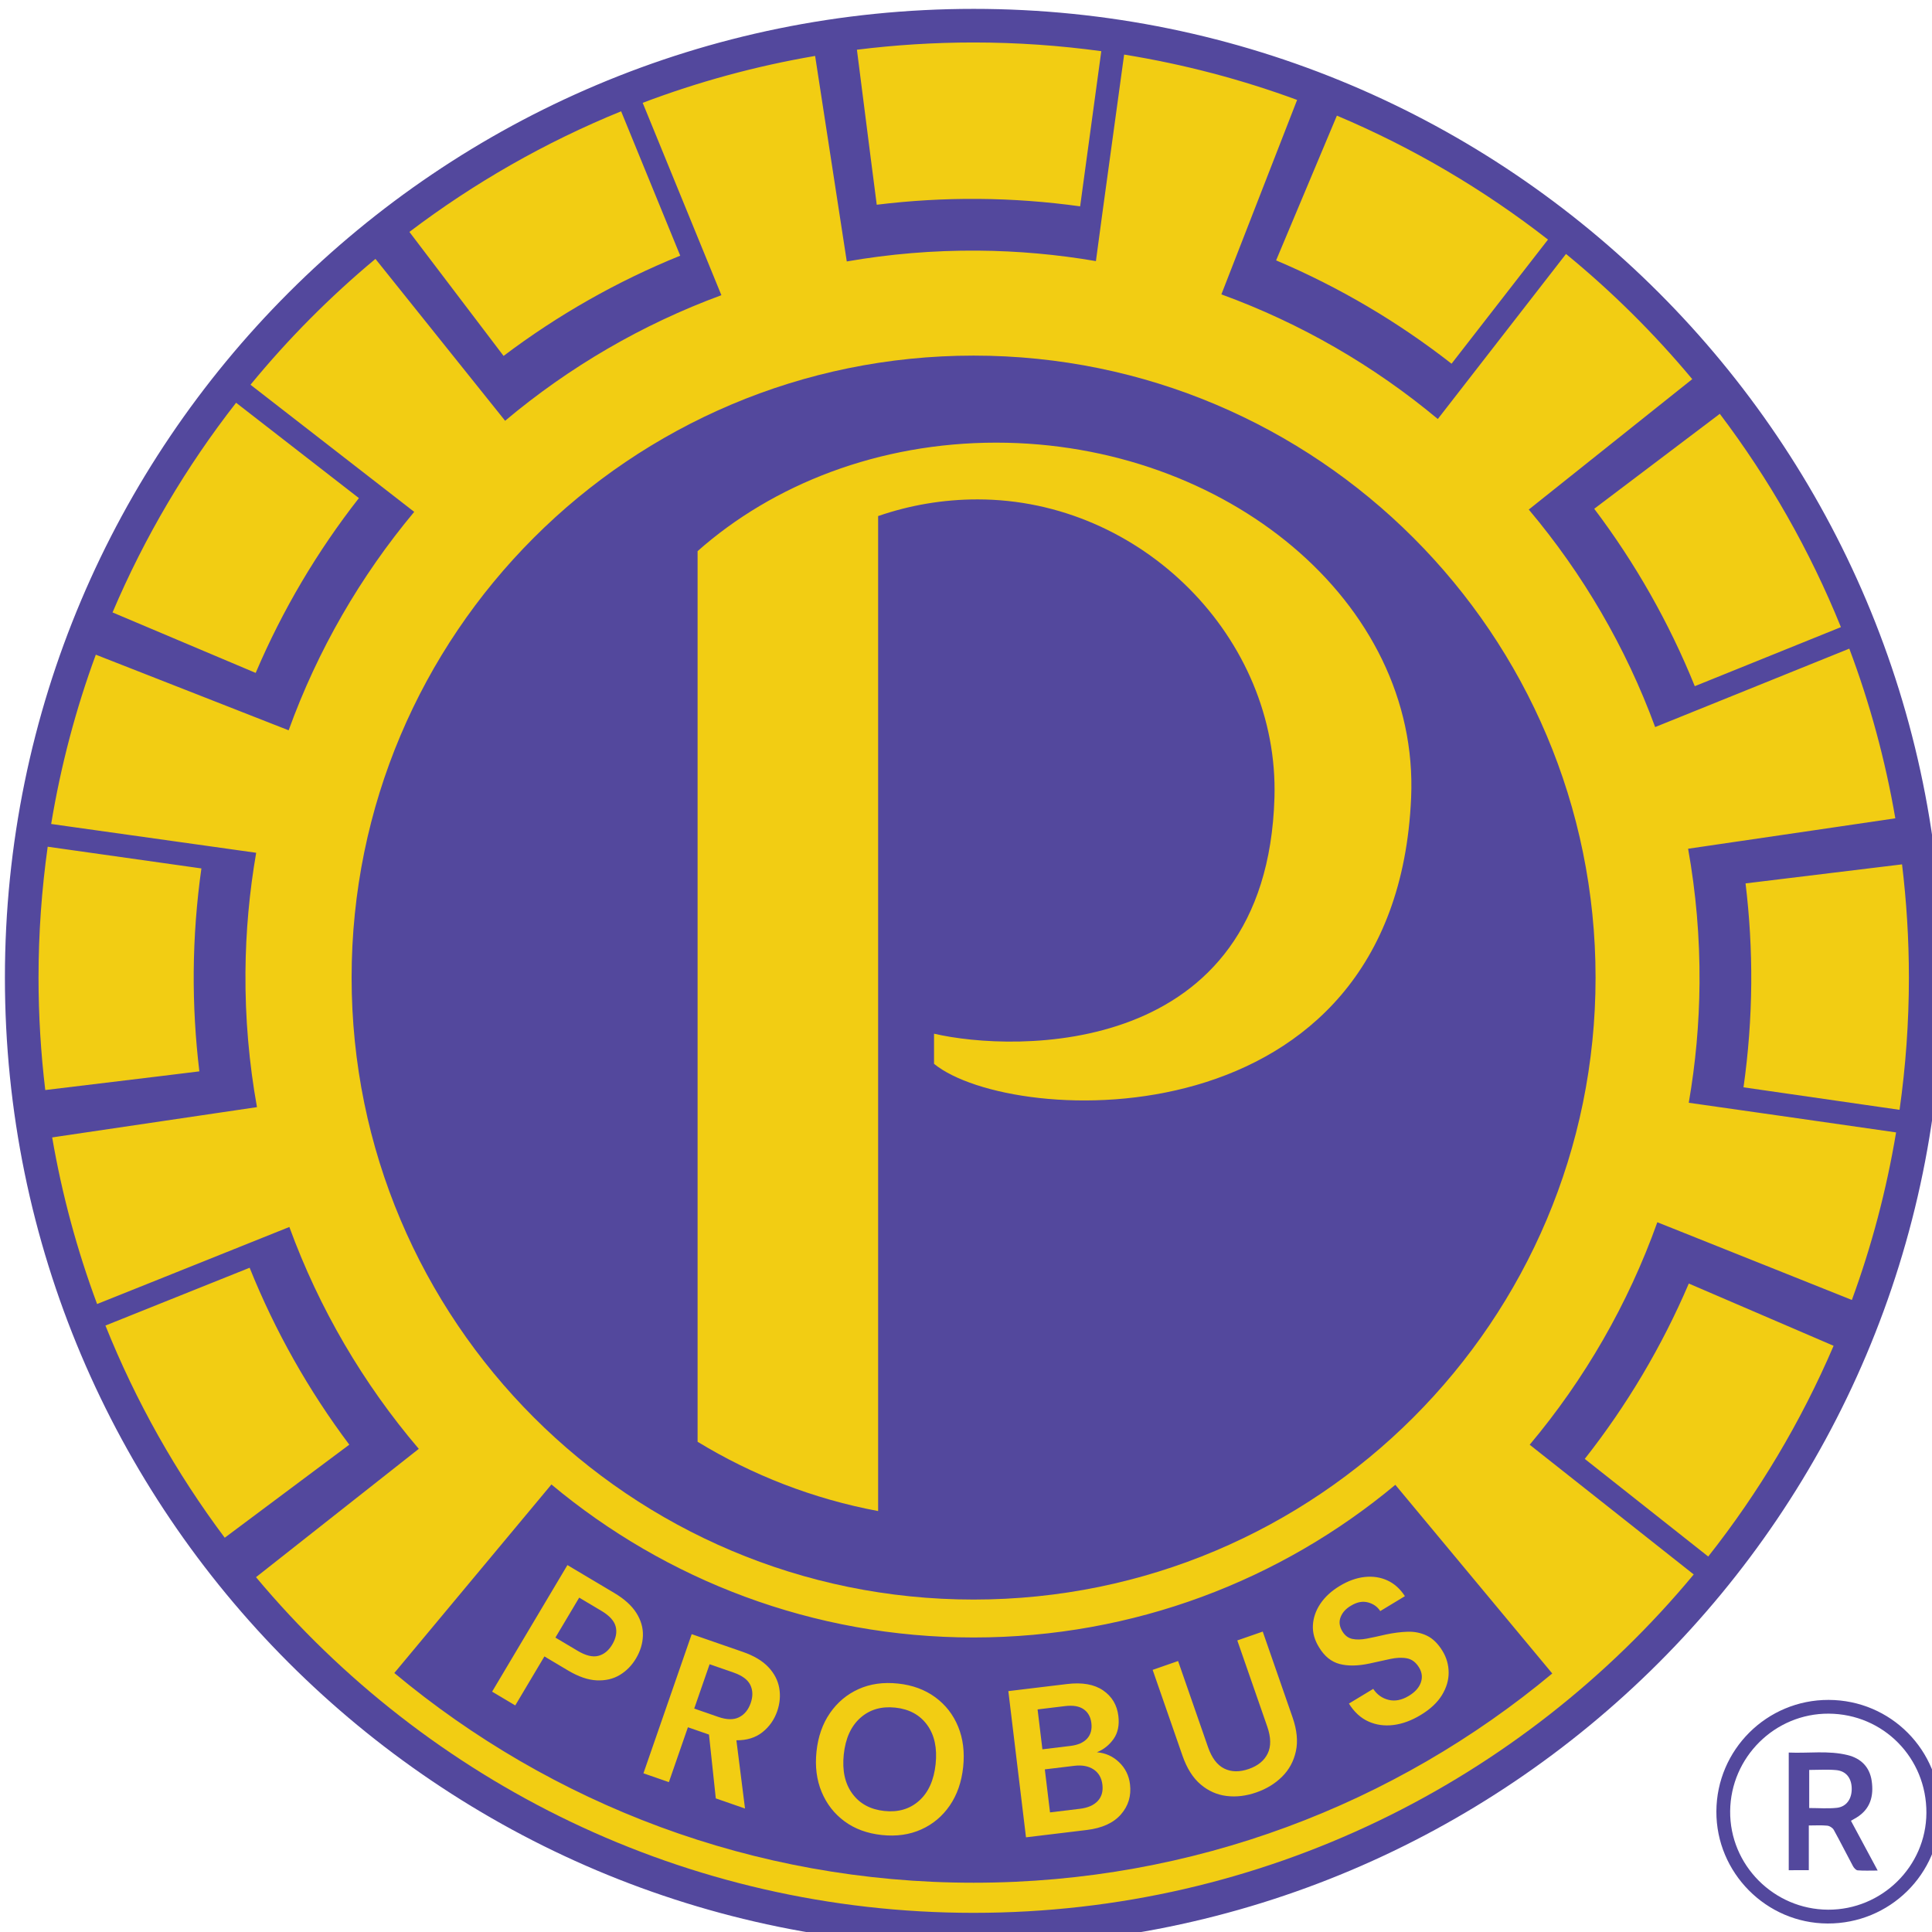
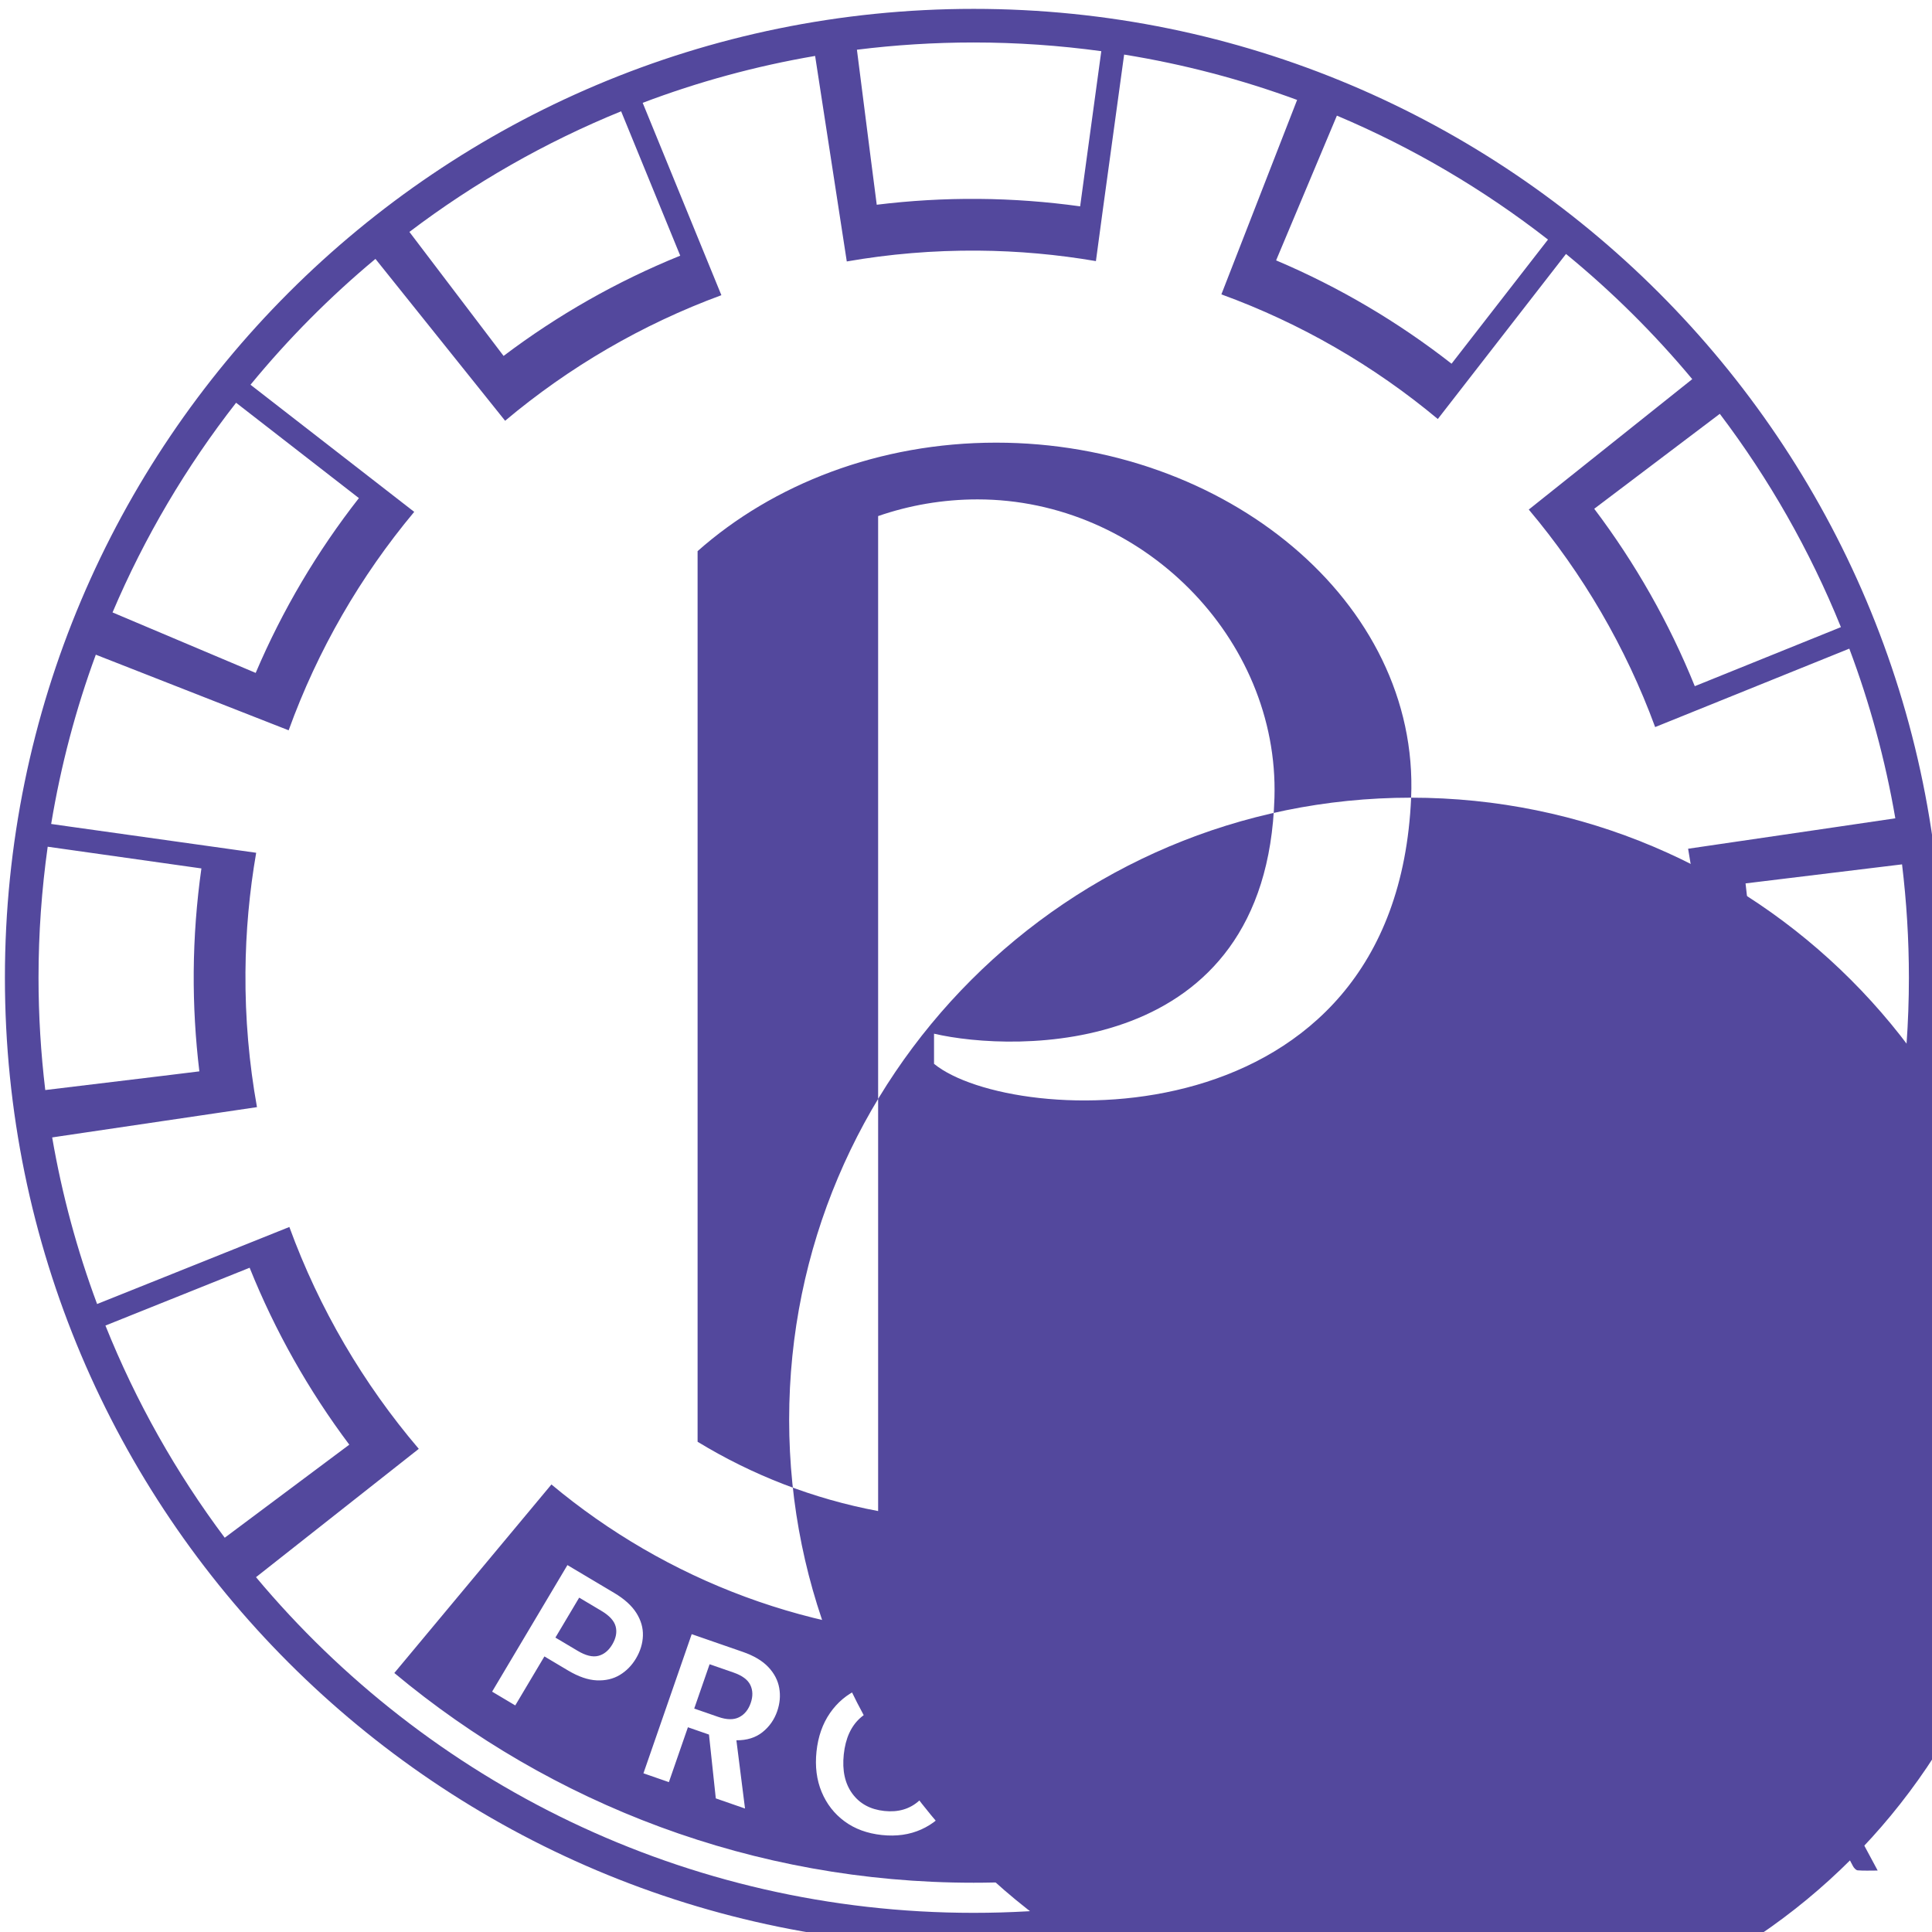
<svg xmlns="http://www.w3.org/2000/svg" width="26.458mm" height="26.458mm" viewBox="0 0 26.458 26.458" version="1.1" id="svg1" xml:space="preserve">
  <defs id="defs1">
    <color-profile name="U.S.-Web-Coated-SWOP-v2" id="color-profile1" />
    <clipPath clipPathUnits="userSpaceOnUse" id="clipPath3">
      <path d="M 0,792 H 612 V 0 H 0 Z" transform="translate(-487.358,-243.11)" id="path3" />
    </clipPath>
    <clipPath clipPathUnits="userSpaceOnUse" id="clipPath5">
      <path d="M 0,792 H 612 V 0 H 0 Z" transform="translate(-483.135,-230.924)" id="path5" />
    </clipPath>
    <clipPath clipPathUnits="userSpaceOnUse" id="clipPath7">
-       <path d="M 0,792 H 612 V 0 H 0 Z" transform="translate(-506.467,-402.48)" id="path7" />
-     </clipPath>
+       </clipPath>
    <clipPath clipPathUnits="userSpaceOnUse" id="clipPath9">
      <path d="M 0,792 H 612 V 0 H 0 Z" transform="translate(-396.94,-441.444)" id="path9" />
    </clipPath>
    <clipPath clipPathUnits="userSpaceOnUse" id="clipPath11">
      <path d="M 0,792 H 612 V 0 H 0 Z" transform="translate(-285.243,-244.418)" id="path11" />
    </clipPath>
    <clipPath clipPathUnits="userSpaceOnUse" id="clipPath13">
      <path d="M 0,792 H 612 V 0 H 0 Z" transform="translate(-328.181,-231.036)" id="path13" />
    </clipPath>
    <clipPath clipPathUnits="userSpaceOnUse" id="clipPath15">
      <path d="M 0,792 H 612 V 0 H 0 Z" transform="translate(-326.779,-237.705)" id="path15" />
    </clipPath>
    <clipPath clipPathUnits="userSpaceOnUse" id="clipPath17">
      <path d="M 0,792 H 612 V 0 H 0 Z" transform="translate(-221.617,-265.365)" id="path17" />
    </clipPath>
    <clipPath clipPathUnits="userSpaceOnUse" id="clipPath19">
      <path d="M 0,792 H 612 V 0 H 0 Z" transform="translate(-250.204,-252.018)" id="path19" />
    </clipPath>
    <clipPath clipPathUnits="userSpaceOnUse" id="clipPath21">
      <path d="M 0,792 H 612 V 0 H 0 Z" transform="translate(-399.021,-242.825)" id="path21" />
    </clipPath>
    <clipPath clipPathUnits="userSpaceOnUse" id="clipPath23">
      <path d="M 0,792 H 612 V 0 H 0 Z" transform="translate(-502.698,-373.857)" id="path23" />
    </clipPath>
  </defs>
  <g id="g1" transform="matrix(0.265,0,0,0.265,-32.58,-63.393)">
    <g id="group-MC0" transform="matrix(0.179,0,0,0.179,101.131,196.775)">
-       <path id="path2" d="m 0,0 c -11.638,0.068 -21.231,-9.417 -21.344,-21.1 -0.116,-11.668 9.457,-21.307 21.208,-21.357 11.648,-0.048 21.229,9.377 21.294,20.947 C 21.223,-9.603 11.844,-0.068 0,0 M -0.015,2.977 C 13.458,2.94 24.221,-7.924 24.168,-21.427 24.115,-34.765 13.192,-45.507 -0.257,-45.449 c -13.274,0.055 -24.125,10.991 -24.072,24.266 0.05,13.383 10.936,24.198 24.314,24.16" style="fill:#53489d;fill-opacity:1;fill-rule:nonzero;stroke:none" transform="matrix(1.333,0,0,-1.333,649.811,731.853)" clip-path="url(#clipPath3)" />
      <path id="path4" d="m 0,0 v -8.25 c 2.065,0 4.033,-0.164 5.965,0.042 2.109,0.227 3.289,1.949 3.241,4.222 C 9.158,-1.75 7.986,-0.234 5.834,-0.035 3.943,0.136 2.022,0 0,0 m 9.04,-11.011 c 1.931,-3.599 3.8,-7.077 5.789,-10.778 -1.63,0 -2.993,-0.066 -4.34,0.043 -0.365,0.03 -0.803,0.523 -1.011,0.91 -1.406,2.613 -2.726,5.271 -4.165,7.863 -0.241,0.44 -0.9,0.85 -1.403,0.9 -1.265,0.129 -2.547,0.043 -3.998,0.043 v -9.686 H -4.433 V 3.764 C -0.156,3.571 4.149,4.257 8.366,3.204 11.208,2.492 13.094,0.634 13.531,-2.366 14.006,-5.63 13.27,-8.462 10.247,-10.315 9.9,-10.526 9.543,-10.72 9.04,-11.011" style="fill:#53489d;fill-opacity:1;fill-rule:nonzero;stroke:none" transform="matrix(1.333,0,0,-1.333,644.181,748.102)" clip-path="url(#clipPath5)" />
      <path id="path6" d="m 0,0 c 0,-112.826 -91.463,-204.289 -204.289,-204.289 -112.826,0 -204.289,91.463 -204.289,204.289 0,112.826 91.463,204.289 204.289,204.289 C -91.463,204.289 0,112.826 0,0" style="fill:#f2cd13;fill-opacity:1;fill-rule:nonzero;stroke:none" transform="matrix(1.333,0,0,-1.333,675.289,519.36)" clip-path="url(#clipPath7)" />
-       <path id="path8" d="m 0,0 c -3.25,-75.355 -86.469,-71.425 -103.33,-57.644 v 6.528 c 17.277,-4.037 72.063,-5.617 73.73,51.116 1.015,34.56 -28.793,64.603 -64.31,64.603 -7.554,0 -14.795,-1.284 -21.528,-3.613 v -119.98 -14.722 -80.795 c -14.085,2.643 -27.282,7.804 -39.1,15.008 v 86.102 0 106.794 c 16.345,14.484 39.272,23.495 64.663,23.495 C -40.239,76.892 1.83,42.427 0,0 m -94.763,95.745 c -74.397,0 -134.708,-60.311 -134.708,-134.709 0,-74.397 60.311,-134.708 134.708,-134.708 74.398,0 134.709,60.311 134.709,134.708 0,74.398 -60.311,134.709 -134.709,134.709" style="fill:#53489d;fill-opacity:1;fill-rule:nonzero;stroke:none" transform="matrix(1.333,0,0,-1.333,529.253,467.408)" clip-path="url(#clipPath9)" />
+       <path id="path8" d="m 0,0 c -3.25,-75.355 -86.469,-71.425 -103.33,-57.644 v 6.528 c 17.277,-4.037 72.063,-5.617 73.73,51.116 1.015,34.56 -28.793,64.603 -64.31,64.603 -7.554,0 -14.795,-1.284 -21.528,-3.613 v -119.98 -14.722 -80.795 c -14.085,2.643 -27.282,7.804 -39.1,15.008 v 86.102 0 106.794 c 16.345,14.484 39.272,23.495 64.663,23.495 C -40.239,76.892 1.83,42.427 0,0 c -74.397,0 -134.708,-60.311 -134.708,-134.709 0,-74.397 60.311,-134.708 134.708,-134.708 74.398,0 134.709,60.311 134.709,134.708 0,74.398 -60.311,134.709 -134.709,134.709" style="fill:#53489d;fill-opacity:1;fill-rule:nonzero;stroke:none" transform="matrix(1.333,0,0,-1.333,529.253,467.408)" clip-path="url(#clipPath9)" />
      <path id="path10" d="m 0,0 c -3.022,0.319 -5.543,-0.422 -7.567,-2.224 -2.023,-1.801 -3.219,-4.44 -3.587,-7.914 -0.368,-3.474 0.249,-6.303 1.851,-8.489 1.601,-2.185 3.912,-3.439 6.933,-3.759 3.021,-0.319 5.536,0.423 7.545,2.227 2.008,1.802 3.196,4.441 3.564,7.916 C 9.106,-8.77 8.496,-5.941 6.911,-3.756 5.324,-1.572 3.021,-0.32 0,0" style="fill:#53489d;fill-opacity:1;fill-rule:nonzero;stroke:none" transform="matrix(1.333,0,0,-1.333,380.324,730.109)" clip-path="url(#clipPath11)" />
      <path id="path12" d="m 0,0 c -1.097,0.724 -2.49,0.984 -4.179,0.78 l -6.379,-0.77 1.125,-9.319 6.469,0.781 c 1.72,0.208 3.006,0.768 3.86,1.682 0.853,0.913 1.192,2.095 1.017,3.542 C 1.735,-1.826 1.098,-0.725 0,0" style="fill:#53489d;fill-opacity:1;fill-rule:nonzero;stroke:none" transform="matrix(1.333,0,0,-1.333,437.574,747.952)" clip-path="url(#clipPath13)" />
      <path id="path14" d="M 0,0 C 0.783,0.859 1.091,1.982 0.924,3.37 0.764,4.697 0.207,5.693 -0.745,6.358 -1.697,7.024 -3.033,7.253 -4.752,7.046 l -5.972,-0.722 1.043,-8.64 6.063,0.732 C -1.99,-1.388 -0.784,-0.859 0,0" style="fill:#53489d;fill-opacity:1;fill-rule:nonzero;stroke:none" transform="matrix(1.333,0,0,-1.333,435.706,739.06)" clip-path="url(#clipPath15)" />
      <path id="path16" d="m 0,0 -4.817,2.866 -5.149,-8.654 4.817,-2.865 c 1.748,-1.041 3.237,-1.406 4.465,-1.094 1.228,0.311 2.239,1.134 3.032,2.465 0.807,1.357 1.055,2.65 0.743,3.879 C 2.779,-2.175 1.748,-1.04 0,0" style="fill:#53489d;fill-opacity:1;fill-rule:nonzero;stroke:none" transform="matrix(1.333,0,0,-1.333,295.489,702.18)" clip-path="url(#clipPath17)" />
      <path id="path18" d="m 0,0 -5.166,1.791 -3.33,-9.6 5.209,-1.806 c 1.837,-0.638 3.341,-0.66 4.51,-0.07 1.17,0.591 2.008,1.619 2.516,3.082 0.498,1.436 0.472,2.731 -0.075,3.885 C 3.115,-1.562 1.894,-0.657 0,0" style="fill:#53489d;fill-opacity:1;fill-rule:nonzero;stroke:none" transform="matrix(1.333,0,0,-1.333,333.605,719.977)" clip-path="url(#clipPath19)" />
      <path id="path20" d="m 0,0 c -2.002,-1.211 -3.977,-1.936 -5.928,-2.175 -1.95,-0.239 -3.756,0.018 -5.418,0.77 -1.662,0.752 -3.064,2.042 -4.207,3.872 l 5.264,3.184 c 0.822,-1.242 1.932,-2.035 3.329,-2.379 1.399,-0.344 2.863,-0.052 4.397,0.876 1.326,0.802 2.186,1.757 2.58,2.866 0.394,1.108 0.269,2.195 -0.375,3.261 -0.676,1.118 -1.548,1.78 -2.614,1.988 -1.066,0.206 -2.29,0.159 -3.669,-0.143 -1.379,-0.303 -2.852,-0.626 -4.419,-0.97 -2.545,-0.546 -4.716,-0.582 -6.513,-0.106 -1.797,0.475 -3.269,1.661 -4.417,3.559 -1.001,1.595 -1.455,3.211 -1.362,4.847 0.093,1.636 0.635,3.19 1.627,4.66 0.993,1.47 2.386,2.748 4.179,3.833 1.819,1.101 3.621,1.746 5.404,1.939 1.784,0.191 3.426,-0.058 4.926,-0.748 1.501,-0.69 2.765,-1.825 3.791,-3.405 l -5.341,-3.231 c -0.607,0.945 -1.493,1.572 -2.656,1.881 -1.163,0.307 -2.381,0.077 -3.654,-0.694 -1.108,-0.634 -1.862,-1.455 -2.265,-2.461 -0.403,-1.008 -0.282,-2.044 0.363,-3.11 0.55,-0.91 1.273,-1.458 2.167,-1.644 0.894,-0.188 1.945,-0.164 3.153,0.07 1.208,0.233 2.574,0.527 4.099,0.883 1.634,0.349 3.2,0.551 4.695,0.603 1.494,0.052 2.89,-0.231 4.187,-0.848 C 2.62,16.56 3.757,15.445 4.732,13.834 5.597,12.404 6.034,10.858 6.046,9.197 6.057,7.535 5.571,5.901 4.591,4.296 3.609,2.69 2.079,1.258 0,0 m -27.041,-7.862 c -0.472,-2.159 -1.467,-3.992 -2.984,-5.5 -1.518,-1.508 -3.381,-2.647 -5.591,-3.415 -2.209,-0.768 -4.356,-1.024 -6.439,-0.767 -2.084,0.256 -3.958,1.092 -5.624,2.507 -1.666,1.414 -2.971,3.484 -3.92,6.211 l -6.463,18.593 5.508,1.916 6.48,-18.637 c 0.817,-2.353 1.992,-3.906 3.525,-4.659 1.532,-0.754 3.303,-0.782 5.312,-0.083 1.979,0.688 3.344,1.805 4.093,3.352 0.748,1.546 0.713,3.496 -0.105,5.85 l -6.479,18.636 5.509,1.915 6.464,-18.593 c 0.948,-2.727 1.186,-5.168 0.714,-7.326 m -37.894,-13.679 c -1.613,-1.848 -4.079,-2.971 -7.396,-3.371 l -13.164,-1.59 -3.822,31.667 12.712,1.534 c 3.286,0.398 5.889,-0.061 7.807,-1.375 1.918,-1.313 3.021,-3.162 3.309,-5.544 0.24,-1.991 -0.104,-3.646 -1.03,-4.967 -0.927,-1.321 -2.134,-2.285 -3.622,-2.892 1.854,-0.144 3.456,-0.861 4.804,-2.151 1.35,-1.291 2.139,-2.886 2.368,-4.786 0.302,-2.504 -0.353,-4.678 -1.966,-6.525 m -34.167,10.263 c -0.343,-3.234 -1.309,-6.01 -2.898,-8.331 -1.591,-2.322 -3.652,-4.051 -6.185,-5.188 -2.534,-1.138 -5.372,-1.539 -8.513,-1.207 -3.172,0.336 -5.871,1.324 -8.095,2.965 -2.225,1.641 -3.879,3.763 -4.962,6.367 -1.084,2.605 -1.454,5.523 -1.112,8.755 0.342,3.232 1.315,6.009 2.92,8.328 1.605,2.32 3.666,4.049 6.185,5.188 2.519,1.138 5.364,1.54 8.536,1.205 3.142,-0.333 5.832,-1.321 8.072,-2.963 2.239,-1.642 3.893,-3.765 4.962,-6.367 1.068,-2.603 1.432,-5.521 1.09,-8.752 m -40.276,12.085 c -0.637,-1.837 -1.7,-3.35 -3.189,-4.537 -1.49,-1.188 -3.372,-1.773 -5.649,-1.755 l 1.868,-14.779 -6.328,2.195 -1.476,13.823 -4.563,1.583 -4.121,-11.883 -5.511,1.911 10.452,30.136 11.064,-3.837 c 2.411,-0.836 4.256,-1.935 5.537,-3.295 1.28,-1.36 2.067,-2.871 2.359,-4.531 0.292,-1.661 0.144,-3.338 -0.443,-5.031 m -30.588,11.422 c -0.901,-1.514 -2.068,-2.703 -3.499,-3.565 -1.433,-0.862 -3.096,-1.251 -4.99,-1.167 -1.894,0.084 -3.963,0.795 -6.209,2.131 l -5.129,3.052 -6.314,-10.613 -5.013,2.984 16.31,27.41 10.143,-6.034 c 2.192,-1.305 3.789,-2.75 4.79,-4.335 1.001,-1.586 1.473,-3.229 1.417,-4.927 -0.056,-1.698 -0.558,-3.344 -1.506,-4.936 M -5.502,49.847 C -30.253,29.206 -62.096,16.783 -96.843,16.783 c -34.791,0 -66.669,12.455 -91.433,33.141 L -222.301,9.091 c 33.993,-28.356 77.73,-45.424 125.458,-45.424 47.668,0 91.357,17.025 125.331,45.317 z" style="fill:#53489d;fill-opacity:1;fill-rule:nonzero;stroke:none" transform="matrix(1.333,0,0,-1.333,532.027,732.233)" clip-path="url(#clipPath21)" />
      <path id="path22" d="m 0,0 c -8.332,1.2 -16.662,2.406 -24.994,3.606 -2.934,0.423 -5.868,0.845 -8.802,1.267 1.039,7.352 1.619,14.853 1.676,22.482 0.055,7.345 -0.374,14.579 -1.234,21.683 6.408,0.78 12.817,1.561 19.225,2.341 4.889,0.596 9.779,1.188 14.669,1.782 C 1.511,45.116 2.023,36.93 2.023,28.624 2.023,18.906 1.323,9.353 0,0 m -14.284,-51.108 c -7.052,-16.449 -16.214,-31.778 -27.154,-45.641 -8.914,7.048 -17.827,14.096 -26.74,21.144 9.08,11.537 16.682,24.292 22.532,37.981 10.454,-4.494 20.908,-8.989 31.362,-13.484 M -200.521,-173.92 c -62.448,0 -118.287,28.269 -155.441,72.7 10.865,8.566 21.729,17.131 32.594,25.696 0.887,0.699 1.773,1.398 2.66,2.097 -12.007,14.097 -21.563,30.337 -28.031,48.054 -3.469,-1.391 -6.937,-2.781 -10.406,-4.172 -5.753,-2.306 -11.507,-4.613 -17.261,-6.919 -4.657,-1.867 -9.315,-3.731 -13.972,-5.596 -4.307,11.564 -7.586,23.628 -9.73,36.081 0.572,0.086 1.144,0.173 1.717,0.258 11.778,1.749 23.558,3.486 35.337,5.225 2.434,0.36 4.868,0.719 7.302,1.078 -1.704,9.479 -2.57,19.246 -2.495,29.228 0.066,8.815 0.867,17.452 2.323,25.862 -1.118,0.158 -2.236,0.315 -3.354,0.472 -0.346,0.048 -0.693,0.097 -1.039,0.146 -2.236,0.314 -4.472,0.628 -6.708,0.942 -0.834,0.117 -1.668,0.234 -2.502,0.351 -9.023,1.267 -18.047,2.528 -27.069,3.799 -1.243,0.176 -2.487,0.353 -3.73,0.53 2.093,12.654 5.346,24.915 9.669,36.662 10.443,-4.095 20.886,-8.19 31.328,-12.285 2.151,-0.844 4.302,-1.687 6.453,-2.531 0.277,-0.108 0.553,-0.217 0.83,-0.325 1.052,-0.413 2.103,-0.825 3.154,-1.237 6.297,17.407 15.563,33.382 27.197,47.31 -0.891,0.693 -1.783,1.385 -2.675,2.077 -10.927,8.486 -21.855,16.971 -32.784,25.454 8.14,9.917 17.205,19.045 27.061,27.257 8.034,-10.032 16.07,-20.063 24.107,-30.093 1.037,-1.295 2.074,-2.589 3.111,-3.884 0.289,-0.36 0.577,-0.72 0.866,-1.08 13.801,11.593 29.615,20.857 46.838,27.197 -0.428,1.046 -0.855,2.091 -1.283,3.136 -5.253,12.842 -10.507,25.684 -15.762,38.526 11.951,4.525 24.44,7.952 37.347,10.157 1.554,-10.087 3.109,-20.175 4.663,-30.262 0.163,-1.057 0.325,-2.114 0.488,-3.17 0.158,-1.026 0.316,-2.052 0.474,-3.078 0.239,-1.551 0.478,-3.103 0.717,-4.654 0.172,-1.116 0.343,-2.232 0.515,-3.348 9.223,1.608 18.718,2.418 28.412,2.345 8.705,-0.065 17.236,-0.847 25.546,-2.269 0.151,1.12 0.303,2.239 0.453,3.358 0.344,2.551 0.685,5.102 1.031,7.652 1.529,11.242 3.082,22.48 4.627,33.719 12.939,-2.092 25.47,-5.401 37.465,-9.822 -4.111,-10.556 -8.222,-21.112 -12.334,-31.668 -1.347,-3.457 -2.692,-6.915 -4.04,-10.373 -0.009,-0.024 -0.019,-0.048 -0.028,-0.073 17.235,-6.278 33.06,-15.473 46.875,-26.993 0.692,0.892 1.384,1.783 2.077,2.675 8.562,11.024 17.124,22.049 25.686,33.073 9.95,-8.152 19.107,-17.235 27.344,-27.113 -10.92,-8.712 -21.84,-17.423 -32.76,-26.134 -0.882,-0.704 -1.764,-1.408 -2.647,-2.112 11.681,-13.869 21.006,-29.777 27.371,-47.109 2.852,1.152 5.705,2.304 8.557,3.457 7.48,3.022 14.961,6.045 22.442,9.067 3.684,1.488 7.368,2.975 11.052,4.463 4.424,-11.768 7.785,-24.055 9.965,-36.748 -4.363,-0.649 -8.727,-1.285 -13.09,-1.929 -6.897,-1.017 -13.796,-2.025 -20.695,-3.035 0,0.001 0,0.001 0,0.001 -2.236,-0.327 -4.472,-0.656 -6.708,-0.984 -0.344,-0.051 -0.689,-0.101 -1.033,-0.152 v 0 c -1.118,-0.164 -2.235,-0.328 -3.353,-0.492 1.69,-9.441 2.548,-19.167 2.473,-29.106 -0.066,-8.832 -0.871,-17.486 -2.332,-25.911 1.118,-0.159 2.236,-0.319 3.354,-0.478 0.453,-0.065 0.907,-0.13 1.361,-0.194 2.128,-0.303 4.255,-0.607 6.383,-0.909 2.819,-0.402 5.638,-0.802 8.456,-1.205 8.45,-1.208 16.899,-2.422 25.349,-3.635 -2.086,-12.52 -5.306,-24.655 -9.575,-36.286 -12.997,5.191 -25.993,10.383 -38.989,15.574 -1.049,0.419 -2.097,0.838 -3.146,1.256 -6.341,-17.755 -15.768,-34.035 -27.645,-48.187 0.886,-0.701 1.772,-1.401 2.658,-2.102 1.484,-1.173 2.969,-2.347 4.453,-3.521 0.561,-0.443 1.121,-0.886 1.681,-1.329 1.484,-1.173 2.969,-2.347 4.453,-3.52 7.428,-5.873 14.855,-11.748 22.282,-17.622 -37.152,-44.773 -93.214,-73.29 -155.94,-73.29 m -188.054,127.197 c 10.415,4.175 20.826,8.349 31.231,12.52 5.528,-13.759 12.812,-26.626 21.586,-38.318 -8.989,-6.716 -17.982,-13.435 -26.979,-20.157 -10.502,14.022 -19.22,29.454 -25.838,45.955 M -368.23,8.33 c -2.652,-0.326 -5.304,-0.654 -7.956,-0.977 -8.482,-1.034 -16.955,-2.053 -25.417,-3.07 -0.957,7.981 -1.461,16.101 -1.461,24.341 0,9.626 0.687,19.091 1.986,28.359 11.096,-1.569 22.192,-3.143 33.29,-4.702 -1.031,-7.322 -1.606,-14.791 -1.663,-22.387 -0.055,-7.304 0.37,-14.499 1.221,-21.564 m 7.957,144.808 c 8.865,-6.884 17.731,-13.767 26.597,-20.652 -9.008,-11.51 -16.551,-24.222 -22.354,-37.859 -10.335,4.366 -20.669,8.732 -31.003,13.098 6.944,16.351 15.976,31.598 26.76,45.413 m 83.389,63.124 c 4.268,-10.423 8.535,-20.847 12.802,-31.27 -13.745,-5.57 -26.59,-12.898 -38.259,-21.712 -6.799,8.953 -13.598,17.905 -20.397,26.857 13.978,10.595 29.375,19.411 45.854,26.125 m 103.997,13.021 c -1.166,-8.57 -2.338,-17.139 -3.507,-25.708 -0.359,-2.633 -0.717,-5.266 -1.075,-7.899 -7.213,1 -14.569,1.558 -22.047,1.614 -7.456,0.056 -14.799,-0.381 -22.006,-1.266 -0.444,3.431 -0.888,6.861 -1.328,10.292 -0.995,7.76 -1.979,15.521 -2.965,23.281 8.287,1.033 16.728,1.57 25.294,1.57 9.375,0 18.597,-0.651 27.634,-1.884 m 96.745,-40.803 c -6.962,-8.962 -13.924,-17.923 -20.885,-26.885 -11.552,9.027 -24.31,16.58 -37.999,22.38 4.388,10.45 8.776,20.899 13.165,31.349 16.464,-6.946 31.815,-16.01 45.719,-26.844 m 63.441,-83.938 c -10.549,-4.264 -21.099,-8.527 -31.648,-12.79 -5.578,13.807 -12.929,26.709 -21.778,38.424 9.066,6.855 18.132,13.71 27.198,20.563 10.655,-14.077 19.509,-29.59 26.228,-46.197 m -187.82,133.904 c -115.882,0 -209.823,-93.941 -209.823,-209.822 0,-115.882 93.941,-209.823 209.823,-209.823 115.882,0 209.823,93.941 209.823,209.823 0,115.881 -93.941,209.822 -209.823,209.822" style="fill:#53489d;fill-opacity:1;fill-rule:nonzero;stroke:none" transform="matrix(1.333,0,0,-1.333,670.264,557.525)" clip-path="url(#clipPath23)" />
    </g>
  </g>
</svg>